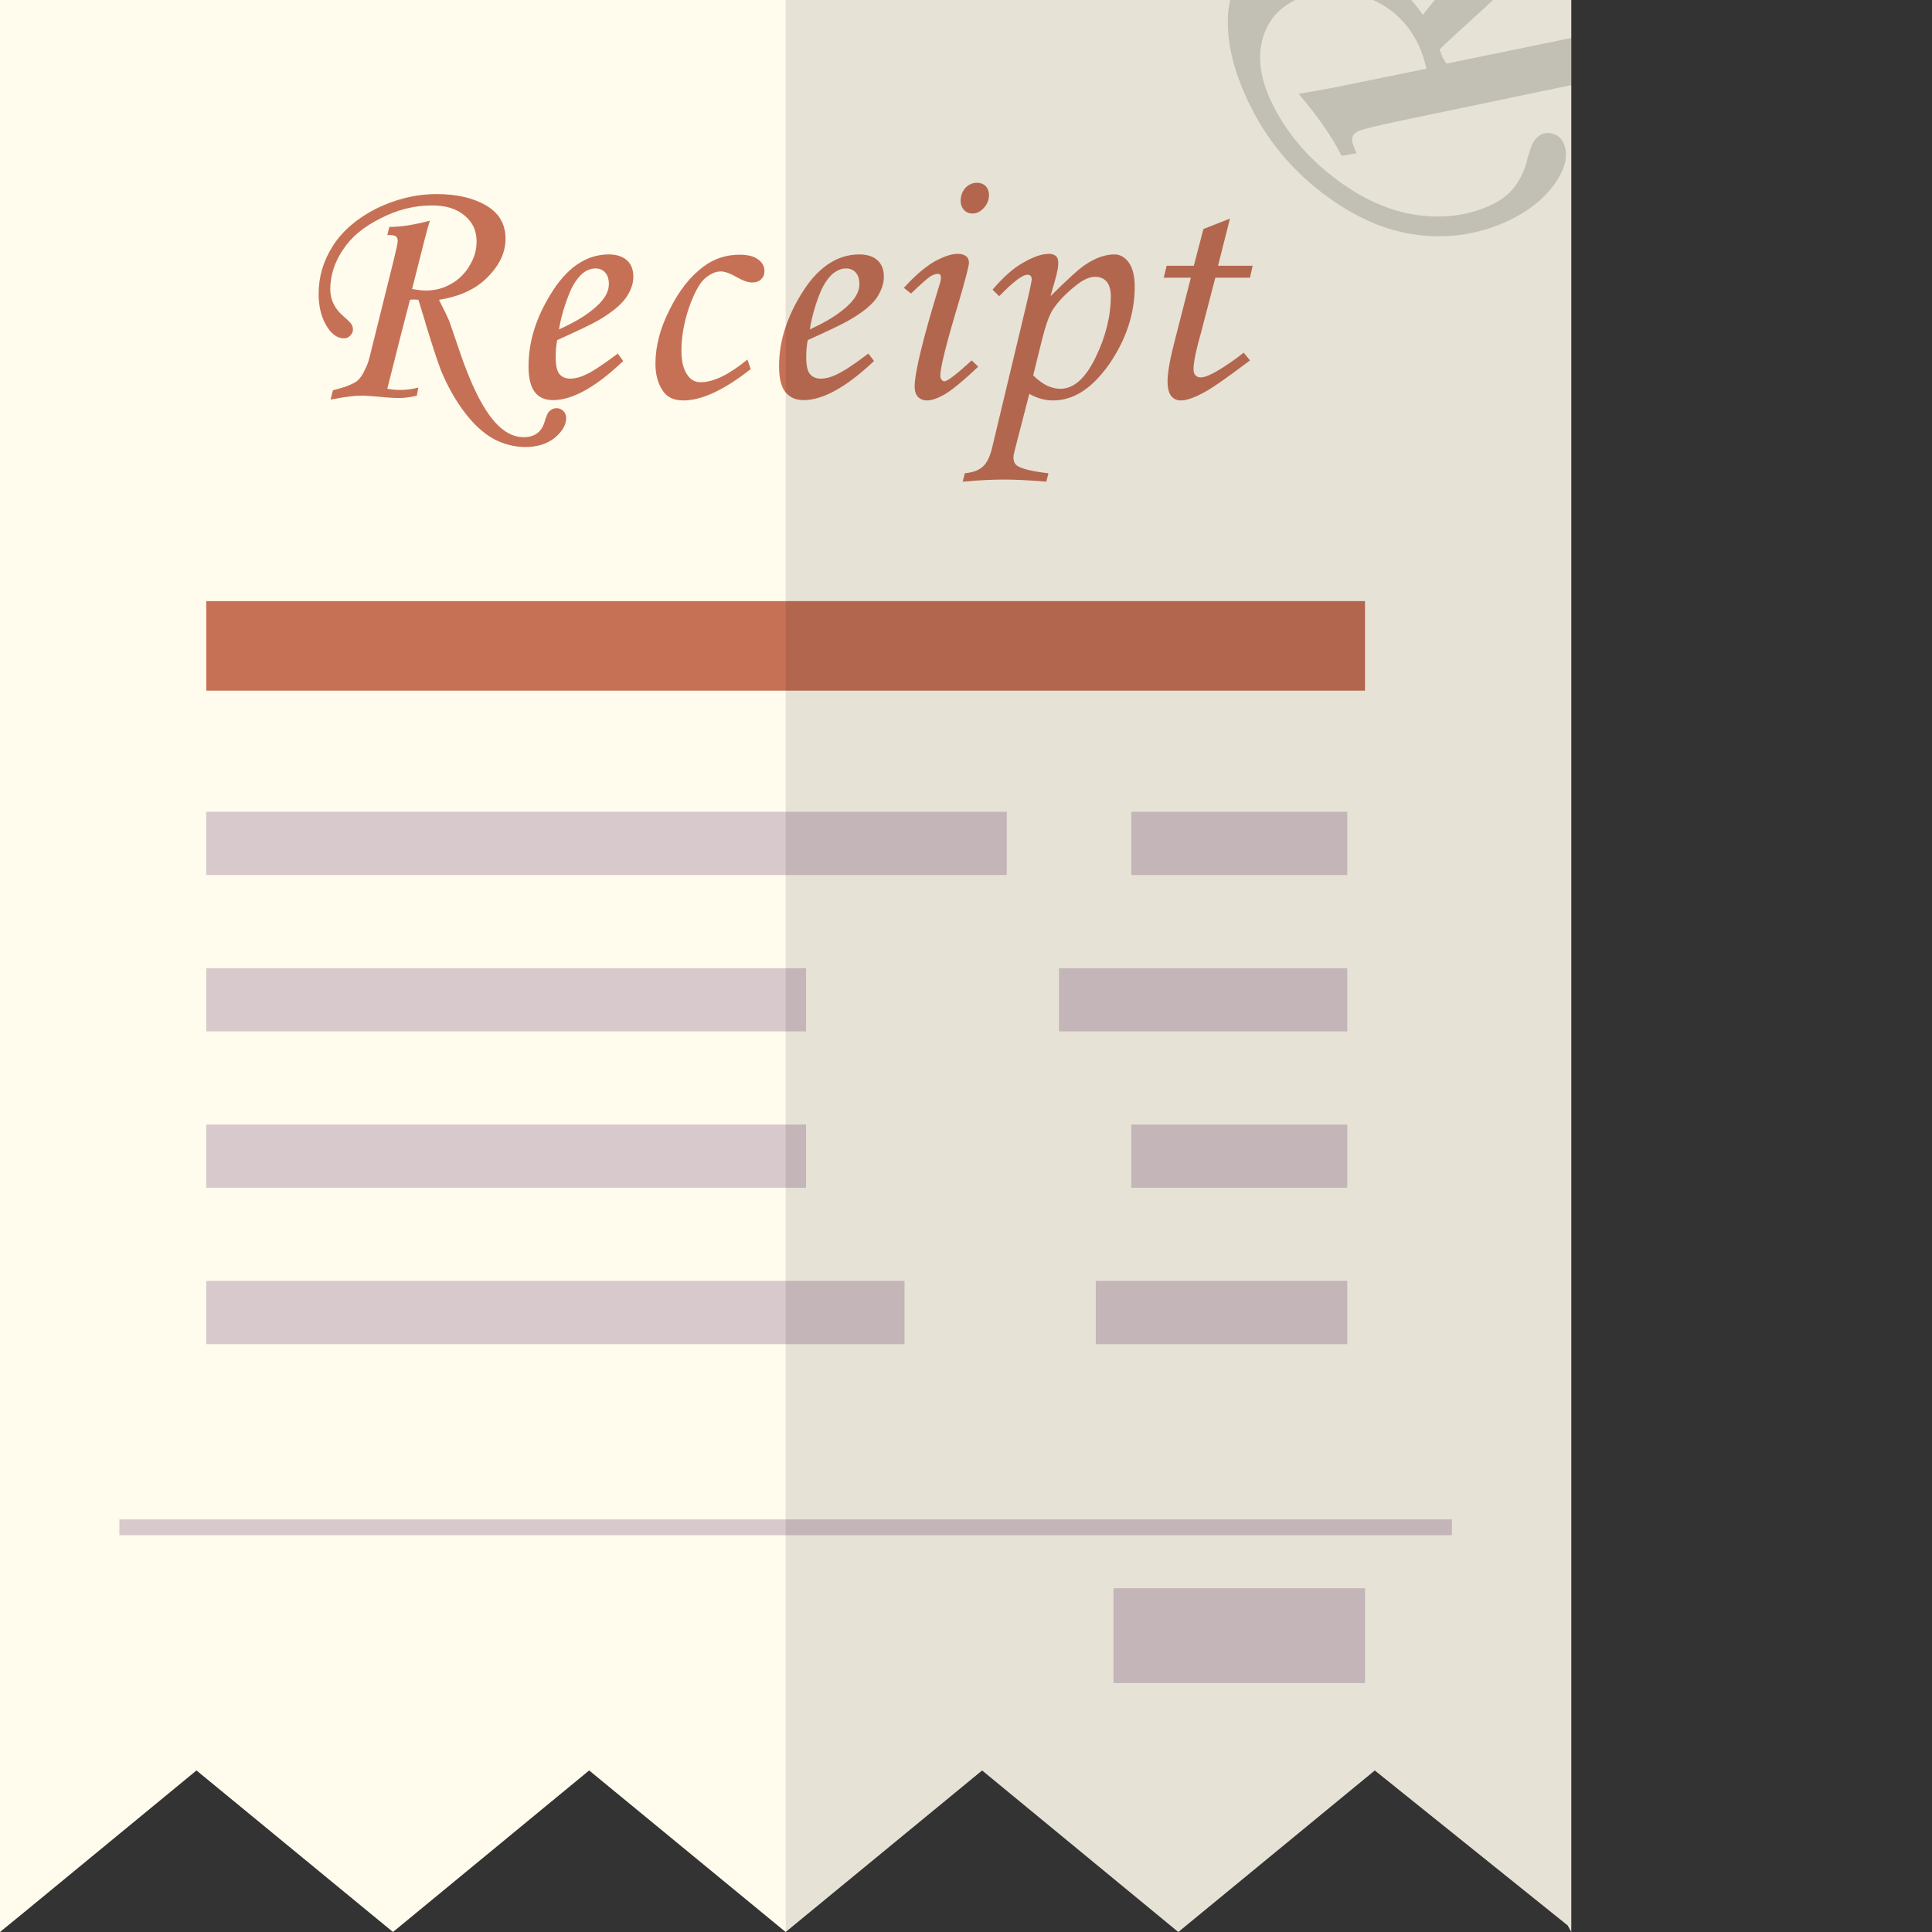
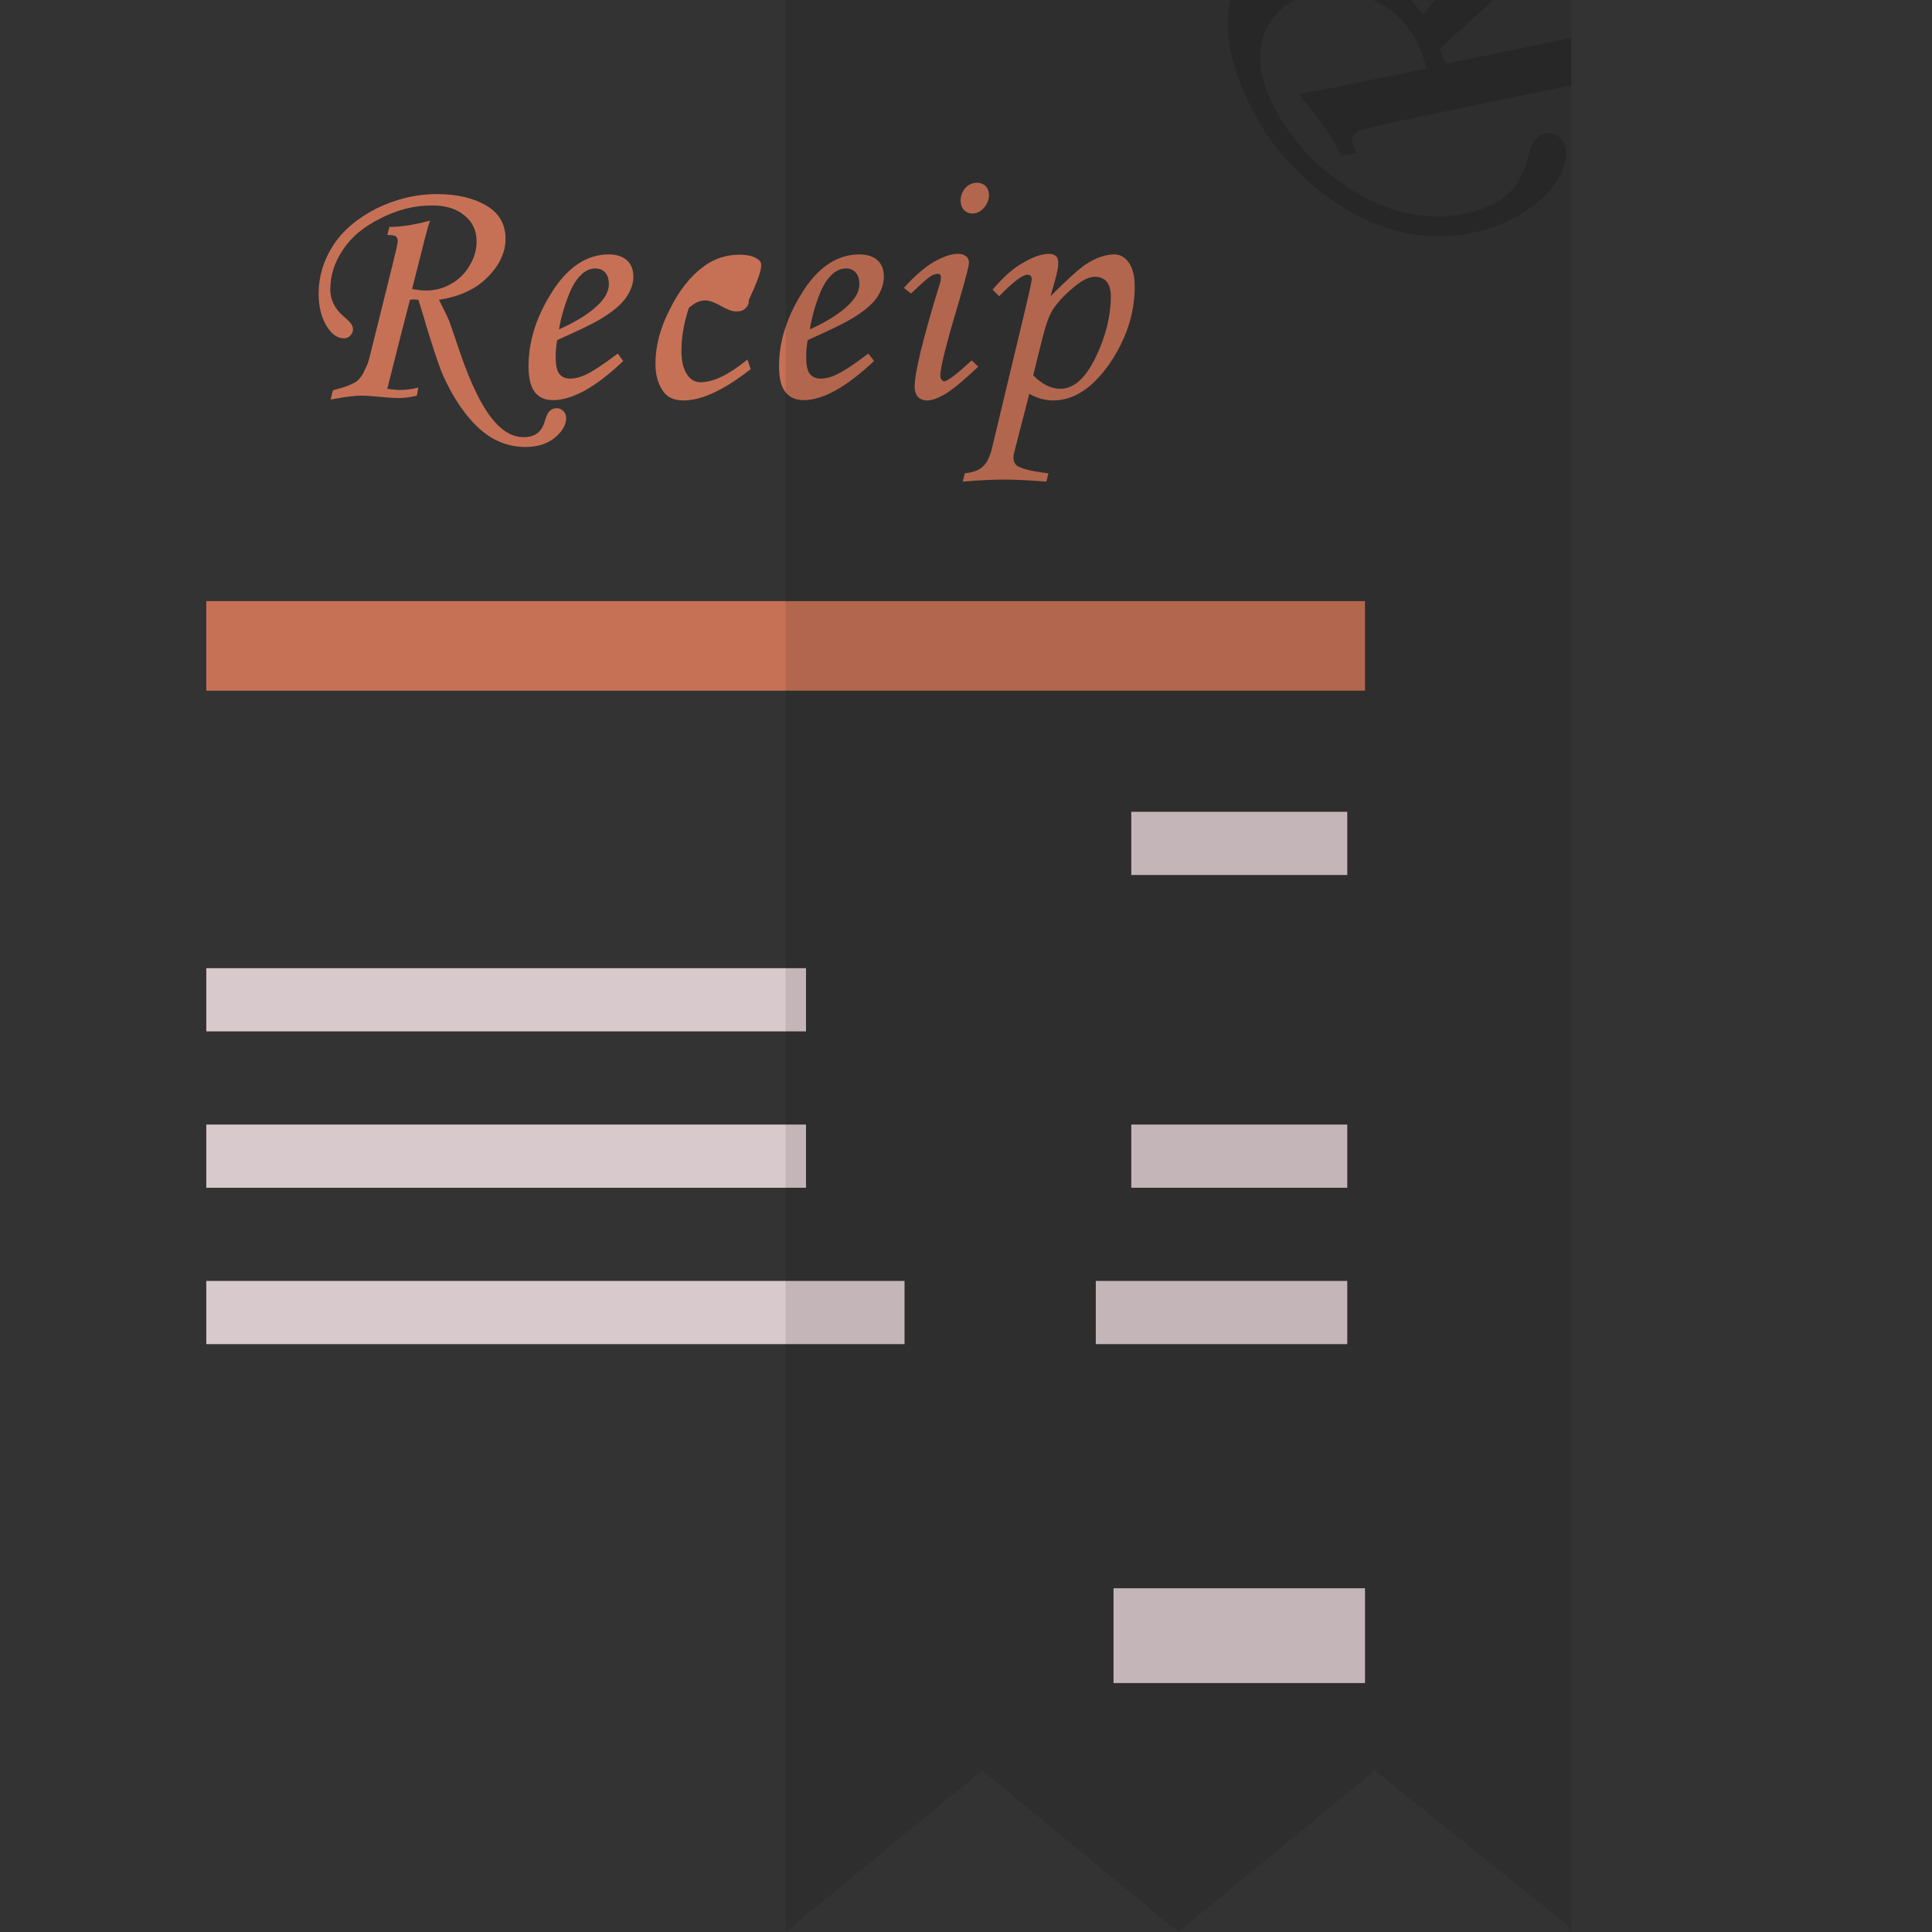
<svg xmlns="http://www.w3.org/2000/svg" version="1.1" id="_x35_" viewBox="0 0 512 512" xml:space="preserve">
  <rect x="0" y="0" width="512" height="512" fill="#333333" stroke="none" />
  <g>
    <g>
-       <polygon style="fill:#FFFBED;" points="416.405,0 416.405,512 415.455,510.258 364.335,469.188 312.264,512 260.273,469.188     208.202,512 156.132,469.188 104.141,512 52.071,469.188 6.489,506.698 0,512 0,0   " />
      <g>
        <path style="fill:#C67156;" d="M149.326,108.968c-0.554-0.553-1.108-0.791-1.82-0.791c-0.712,0-1.345,0.238-1.899,0.791     c-0.475,0.396-0.871,1.425-1.346,3.007c-0.791,2.532-2.611,3.878-5.46,3.878c-2.77,0-5.302-1.347-7.676-4.036     c-3.244-3.641-6.331-9.892-9.338-18.756c-1.266-3.798-2.216-6.489-2.77-8.072c-0.396-0.949-1.266-2.768-2.69-5.539     c5.539-0.87,9.813-2.849,12.899-6.014c3.165-3.165,4.748-6.568,4.748-10.209c0-0.79-0.079-1.582-0.237-2.294     c-0.554-2.77-2.216-4.906-4.906-6.489c-3.403-1.978-7.755-3.008-13.057-3.008c-5.619,0-11,1.346-16.143,3.878     c-5.065,2.612-8.863,5.856-11.395,9.813c-2.532,3.957-3.799,8.151-3.799,12.741c0,3.561,0.792,6.568,2.374,8.941     c1.266,1.9,2.69,2.85,4.352,2.85c0.633,0,1.187-0.238,1.661-0.713c0.475-0.474,0.712-1.028,0.712-1.582     c0-0.554-0.158-1.029-0.396-1.424c-0.317-0.475-1.029-1.187-2.137-2.137c-2.295-1.978-3.482-4.353-3.482-7.122     c0-3.641,1.108-7.122,3.324-10.445c2.216-3.403,5.539-6.173,10.05-8.389c4.432-2.295,8.942-3.402,13.611-3.402     c3.64,0,6.489,0.869,8.625,2.689c2.137,1.742,3.166,4.036,3.166,6.806c0,2.216-0.554,4.274-1.662,6.093     c-0.554,1.107-1.345,2.137-2.295,3.085c-0.95,0.951-1.899,1.662-3.007,2.216c-1.899,1.108-4.115,1.661-6.489,1.661     c-1.029,0-2.216-0.157-3.64-0.395l3.324-13.137c0.553-2.216,1.028-3.877,1.424-4.985c-4.194,1.107-7.756,1.661-10.763,1.661     l-0.554,2.137c1.108,0,1.82,0.079,2.215,0.316c0.396,0.317,0.554,0.712,0.554,1.266c0,0.554-0.396,2.374-1.187,5.539     l-6.172,24.848c-0.317,1.425-0.792,2.69-1.345,3.72c-0.554,1.345-1.267,2.294-2.058,3.006c-0.396,0.317-1.029,0.634-1.899,1.03     c-1.108,0.474-2.611,0.949-4.511,1.424l-0.633,2.454l1.424-0.238c2.532-0.475,4.827-0.792,6.805-0.792     c1.266,0,2.928,0.159,4.906,0.317c2.216,0.238,3.957,0.317,5.065,0.317s2.691-0.158,4.669-0.634l0.396-2.137     c-1.899,0.475-3.482,0.634-4.827,0.634c-0.792,0-1.978-0.079-3.403-0.317l3.719-14.719l2.295-8.863     c0.475-0.079,0.871-0.079,1.108-0.079l1.108,0.079c0.159,0.475,0.554,1.582,1.029,3.324c0.316,0.87,0.633,1.978,0.95,3.166     c1.82,5.935,3.166,10.05,4.036,12.265c1.82,4.431,4.036,8.23,6.489,11.396c2.453,3.165,4.986,5.381,7.597,6.805     c2.612,1.346,5.381,2.057,8.23,2.057c3.165,0,5.777-0.79,7.834-2.453c1.978-1.661,3.007-3.403,3.007-5.223     C150.039,110.076,149.801,109.443,149.326,108.968z" />
        <path style="fill:#C67156;" d="M158.664,84.832c3.403-1.978,5.777-3.957,7.122-5.777c1.345-1.899,2.058-3.798,2.058-5.698     c0-1.899-0.554-3.323-1.662-4.353c-1.187-1.028-2.77-1.582-4.827-1.582c-6.014,0-11.237,3.561-15.511,10.684     c-3.877,6.33-5.777,12.582-5.777,18.991c0,3.086,0.554,5.382,1.662,6.806c1.108,1.424,2.69,2.136,4.827,2.136     c5.143,0,11.395-3.481,18.596-10.366l-1.424-1.978c-3.798,2.849-6.648,4.748-8.547,5.618c-1.504,0.713-2.849,1.029-4.036,1.029     c-1.266,0-2.215-0.395-2.928-1.266c-0.633-0.791-0.949-2.295-0.949-4.353c0-1.503,0.079-3.006,0.396-4.589     C153.283,87.602,156.924,85.862,158.664,84.832z M151.068,77.314c0.95-2.216,2.136-3.878,3.482-4.984     c1.029-0.792,2.136-1.188,3.244-1.188c1.029,0,1.899,0.317,2.611,1.109c0.633,0.711,0.95,1.741,0.95,3.006     c0,1.741-0.792,3.403-2.453,5.144c-2.374,2.453-5.935,4.748-10.762,6.885C148.693,83.883,149.722,80.559,151.068,77.314z" />
-         <path style="fill:#C67156;" d="M200.922,68.768c-1.108-0.87-2.77-1.266-4.986-1.266c-3.482,0-6.648,1.029-9.417,3.086     c-3.561,2.611-6.568,6.409-9.021,11.396c-2.532,4.905-3.798,9.733-3.798,14.402c0,2.849,0.633,5.144,1.82,6.964     c1.108,1.899,3.007,2.77,5.619,2.77c4.827,0,10.762-2.77,17.805-8.309l-0.87-2.533c-4.828,3.957-8.942,6.014-12.424,6.014     c-1.424,0-2.612-0.634-3.403-1.82c-1.108-1.503-1.662-3.64-1.662-6.49c0-3.798,0.712-7.597,1.978-11.395     c1.345-3.798,2.691-6.331,4.115-7.676c1.424-1.266,2.849-1.978,4.352-1.978c1.108,0,2.532,0.554,4.194,1.503     c1.662,0.95,3.007,1.425,4.036,1.425c1.029,0,1.899-0.238,2.453-0.87c0.633-0.555,0.87-1.266,0.87-2.216     C202.584,70.588,202.03,69.559,200.922,68.768z" />
+         <path style="fill:#C67156;" d="M200.922,68.768c-1.108-0.87-2.77-1.266-4.986-1.266c-3.482,0-6.648,1.029-9.417,3.086     c-3.561,2.611-6.568,6.409-9.021,11.396c-2.532,4.905-3.798,9.733-3.798,14.402c0,2.849,0.633,5.144,1.82,6.964     c1.108,1.899,3.007,2.77,5.619,2.77c4.827,0,10.762-2.77,17.805-8.309l-0.87-2.533c-4.828,3.957-8.942,6.014-12.424,6.014     c-1.424,0-2.612-0.634-3.403-1.82c-1.108-1.503-1.662-3.64-1.662-6.49c0-3.798,0.712-7.597,1.978-11.395     c1.424-1.266,2.849-1.978,4.352-1.978c1.108,0,2.532,0.554,4.194,1.503     c1.662,0.95,3.007,1.425,4.036,1.425c1.029,0,1.899-0.238,2.453-0.87c0.633-0.555,0.87-1.266,0.87-2.216     C202.584,70.588,202.03,69.559,200.922,68.768z" />
        <path style="fill:#C67156;" d="M225.058,84.832c3.482-1.978,5.856-3.957,7.201-5.777c1.266-1.899,1.978-3.798,1.978-5.698     c0-1.899-0.554-3.323-1.662-4.353c-1.108-1.028-2.77-1.582-4.827-1.582c-6.014,0-11.238,3.561-15.51,10.684     c-1.741,2.848-3.086,5.697-4.036,8.546c-1.187,3.482-1.741,6.885-1.741,10.445c0,3.086,0.554,5.382,1.661,6.806l0.079,0.079     c1.108,1.345,2.691,2.057,4.748,2.057c5.143,0,11.395-3.481,18.676-10.366l-1.504-1.978c-3.72,2.849-6.648,4.748-8.547,5.618     c-1.504,0.713-2.77,1.029-4.036,1.029c-1.266,0-2.215-0.395-2.928-1.266c-0.633-0.791-0.95-2.295-0.95-4.353     c0-1.503,0.079-3.006,0.396-4.589C219.677,87.602,223.317,85.862,225.058,84.832z M217.461,77.314     c0.95-2.216,2.137-3.878,3.482-4.984c1.108-0.792,2.137-1.188,3.245-1.188c1.029,0,1.899,0.317,2.612,1.109     c0.633,0.711,0.95,1.741,0.95,3.006c0,1.741-0.792,3.403-2.453,5.144c-2.374,2.453-5.935,4.748-10.683,6.885     C215.166,83.883,216.116,80.559,217.461,77.314z" />
        <path style="fill:#C67156;" d="M257.503,95.516c-3.957,3.64-6.41,5.539-7.28,5.539c-0.237,0-0.475-0.159-0.712-0.474     c-0.238-0.238-0.317-0.633-0.317-1.029c0-2.137,1.583-8.468,4.748-18.993c1.899-6.489,2.849-10.129,2.849-10.921     c0-0.712-0.238-1.345-0.792-1.741c-0.475-0.396-1.187-0.634-2.136-0.634c-1.741,0-3.799,0.713-6.252,2.058     c-2.453,1.425-5.144,3.719-8.071,6.965l1.899,1.503c2.612-2.533,4.352-4.036,5.065-4.511c0.791-0.474,1.424-0.712,2.057-0.712     c0.475,0,0.791,0.317,0.791,0.87c0,0.555-0.079,1.187-0.316,1.82c-4.431,14.403-6.647,23.503-6.647,27.223     c0,1.108,0.316,2.058,0.87,2.69c0.633,0.634,1.424,0.95,2.453,0.95c1.187,0,2.77-0.553,4.59-1.582     c1.899-1.108,4.827-3.482,8.942-7.36L257.503,95.516z M261.223,49.301c-0.633-0.554-1.345-0.869-2.295-0.869     c-1.187,0-2.216,0.474-3.086,1.345c-0.792,0.95-1.267,2.058-1.267,3.402c0,1.03,0.317,1.821,0.871,2.454     c0.633,0.634,1.345,0.95,2.215,0.95c1.187,0,2.137-0.474,3.086-1.503c0.87-0.95,1.345-2.137,1.345-3.403     C262.093,50.725,261.777,49.934,261.223,49.301z" />
        <path style="fill:#C67156;" d="M299.128,69.559c-1.029-1.424-2.295-2.137-3.798-2.137c-2.374,0-4.906,0.871-7.676,2.691     c-1.662,1.107-4.748,3.878-9.259,8.388c0.95-3.324,1.583-5.461,1.741-6.409c0.237-0.871,0.316-1.741,0.316-2.612     c0-0.712-0.237-1.265-0.633-1.661c-0.475-0.317-1.029-0.555-1.741-0.555c-1.978,0-4.274,0.792-6.964,2.374     c-2.691,1.503-5.302,3.877-8.072,7.122l1.741,1.741c3.719-3.798,6.172-5.697,7.518-5.697c0.712,0,1.107,0.395,1.107,1.187     c0,0.712-0.791,4.194-2.295,10.445l-8.072,33.711c-0.554,2.611-1.424,4.431-2.453,5.382c-1.029,1.028-2.611,1.661-4.906,1.899     l-0.554,2.216c4.432-0.396,8.151-0.554,10.921-0.554c2.77,0,6.489,0.158,11.237,0.554l0.554-2.216     c-4.036-0.475-6.726-1.108-7.993-1.82c-0.87-0.475-1.266-1.266-1.266-2.374c0-0.554,0.158-1.266,0.396-2.137l3.799-14.719     c2.136,1.187,4.194,1.741,6.331,1.741c5.46,0,10.367-3.245,14.877-9.654c4.431-6.489,6.726-13.295,6.726-20.495     C300.711,73.12,300.157,70.983,299.128,69.559z M290.344,94.724c-2.691,5.54-5.777,8.309-9.338,8.309     c-2.453,0-4.827-1.186-7.202-3.561l2.375-9.575c0.949-3.798,1.899-6.49,2.928-7.993c1.424-2.137,3.561-4.353,6.331-6.49     c1.741-1.345,3.324-2.058,4.748-2.058c1.266,0,2.295,0.396,3.086,1.266c0.712,0.87,1.108,2.216,1.108,3.878     C294.38,83.725,293.035,89.185,290.344,94.724z" />
-         <path style="fill:#C67156;" d="M322.077,73.595h9.179l0.712-3.166h-9.18l3.166-12.503l-7.043,2.77l-2.532,9.733h-7.201     l-0.791,3.166h7.201l-4.511,17.647c-1.108,4.353-1.662,7.676-1.662,9.813c0,1.741,0.317,3.086,0.95,3.877     c0.633,0.792,1.504,1.187,2.611,1.187c1.266,0,3.086-0.553,5.223-1.661c2.216-1.029,6.568-4.036,13.057-8.942l-1.661-2.058     c-2.295,1.82-4.669,3.481-7.122,4.906c-1.899,1.108-3.324,1.662-4.273,1.662c-0.554,0-1.029-0.158-1.346-0.554     c-0.396-0.317-0.554-0.87-0.554-1.662c0-1.82,0.633-4.907,1.899-9.338L322.077,73.595z" />
      </g>
      <path style="opacity:0.16;fill:#060203;" d="M411.894,11.001l-28.567,5.856c-0.554-0.792-0.87-1.425-1.108-1.821l-0.712-1.899    c0.95-1.029,4.036-3.878,9.179-8.546c1.82-1.662,3.482-3.166,4.985-4.59h-15.431c-0.95,1.109-1.978,2.454-3.165,3.957    c-0.95-1.424-1.978-2.69-3.086-3.957H363.86c5.382,2.374,9.338,6.331,12.029,11.791c0.791,1.662,1.504,3.798,2.137,6.41    l-24.453,4.986c-4.115,0.791-7.201,1.346-9.417,1.663c5.144,6.092,8.942,11.553,11.395,16.459l3.957-0.711    c-0.87-1.821-1.266-3.087-1.187-3.957c0.158-0.792,0.712-1.425,1.582-1.899c0.95-0.396,4.353-1.267,10.209-2.533l46.293-9.654    V10.05L411.894,11.001z M414.268,37.747c-0.554-1.107-1.345-1.82-2.532-2.216c-1.108-0.395-2.216-0.395-3.245,0.079    c-0.791,0.475-1.504,1.03-1.978,1.82c-0.554,0.792-1.187,2.533-1.899,5.302c-1.424,5.382-4.431,9.18-9.021,11.396    c-6.093,2.928-12.741,3.877-20.1,2.849c-7.28-1.029-14.64-4.273-21.92-9.892c-7.28-5.54-12.82-12.187-16.539-19.863    c-2.928-6.094-3.799-11.554-2.532-16.539c1.266-4.907,4.194-8.468,8.784-10.684h-17.251c-0.238,1.03-0.475,2.137-0.554,3.324    c-0.554,7.281,1.266,15.273,5.539,24.057c4.511,9.416,11,17.33,19.388,23.74c8.388,6.409,16.856,10.128,25.402,11.158    c8.626,1.028,16.697-0.317,24.294-3.957c5.856-2.85,10.208-6.569,12.978-11.238C415.139,43.524,415.535,40.359,414.268,37.747z" />
      <g>
        <rect x="54.669" y="159.304" style="fill:#C67156;" width="307.067" height="23.728" />
-         <rect x="54.669" y="215.134" style="fill:#D8C9CC;" width="212.132" height="16.749" />
        <rect x="54.669" y="256.577" style="fill:#D8C9CC;" width="158.932" height="16.749" />
        <rect x="54.669" y="298.019" style="fill:#D8C9CC;" width="158.932" height="16.749" />
        <rect x="54.669" y="339.461" style="fill:#D8C9CC;" width="185.043" height="16.749" />
-         <rect x="280.641" y="256.577" style="fill:#D8C9CC;" width="76.399" height="16.749" />
        <rect x="299.801" y="215.134" style="fill:#D8C9CC;" width="57.239" height="16.749" />
        <rect x="299.801" y="298.019" style="fill:#D8C9CC;" width="57.239" height="16.749" />
        <rect x="290.397" y="339.461" style="fill:#D8C9CC;" width="66.643" height="16.749" />
      </g>
      <rect x="295.099" y="420.904" style="fill:#D8C9CC;" width="66.643" height="25.124" />
-       <rect x="31.639" y="402.655" style="fill:#D8C9CC;" width="353.127" height="4.187" />
    </g>
    <polygon style="opacity:0.1;fill:#040000;" points="416.405,0 416.405,512 415.455,510.258 364.335,469.188 312.264,512    260.273,469.188 208.202,512 208.202,0  " />
  </g>
</svg>